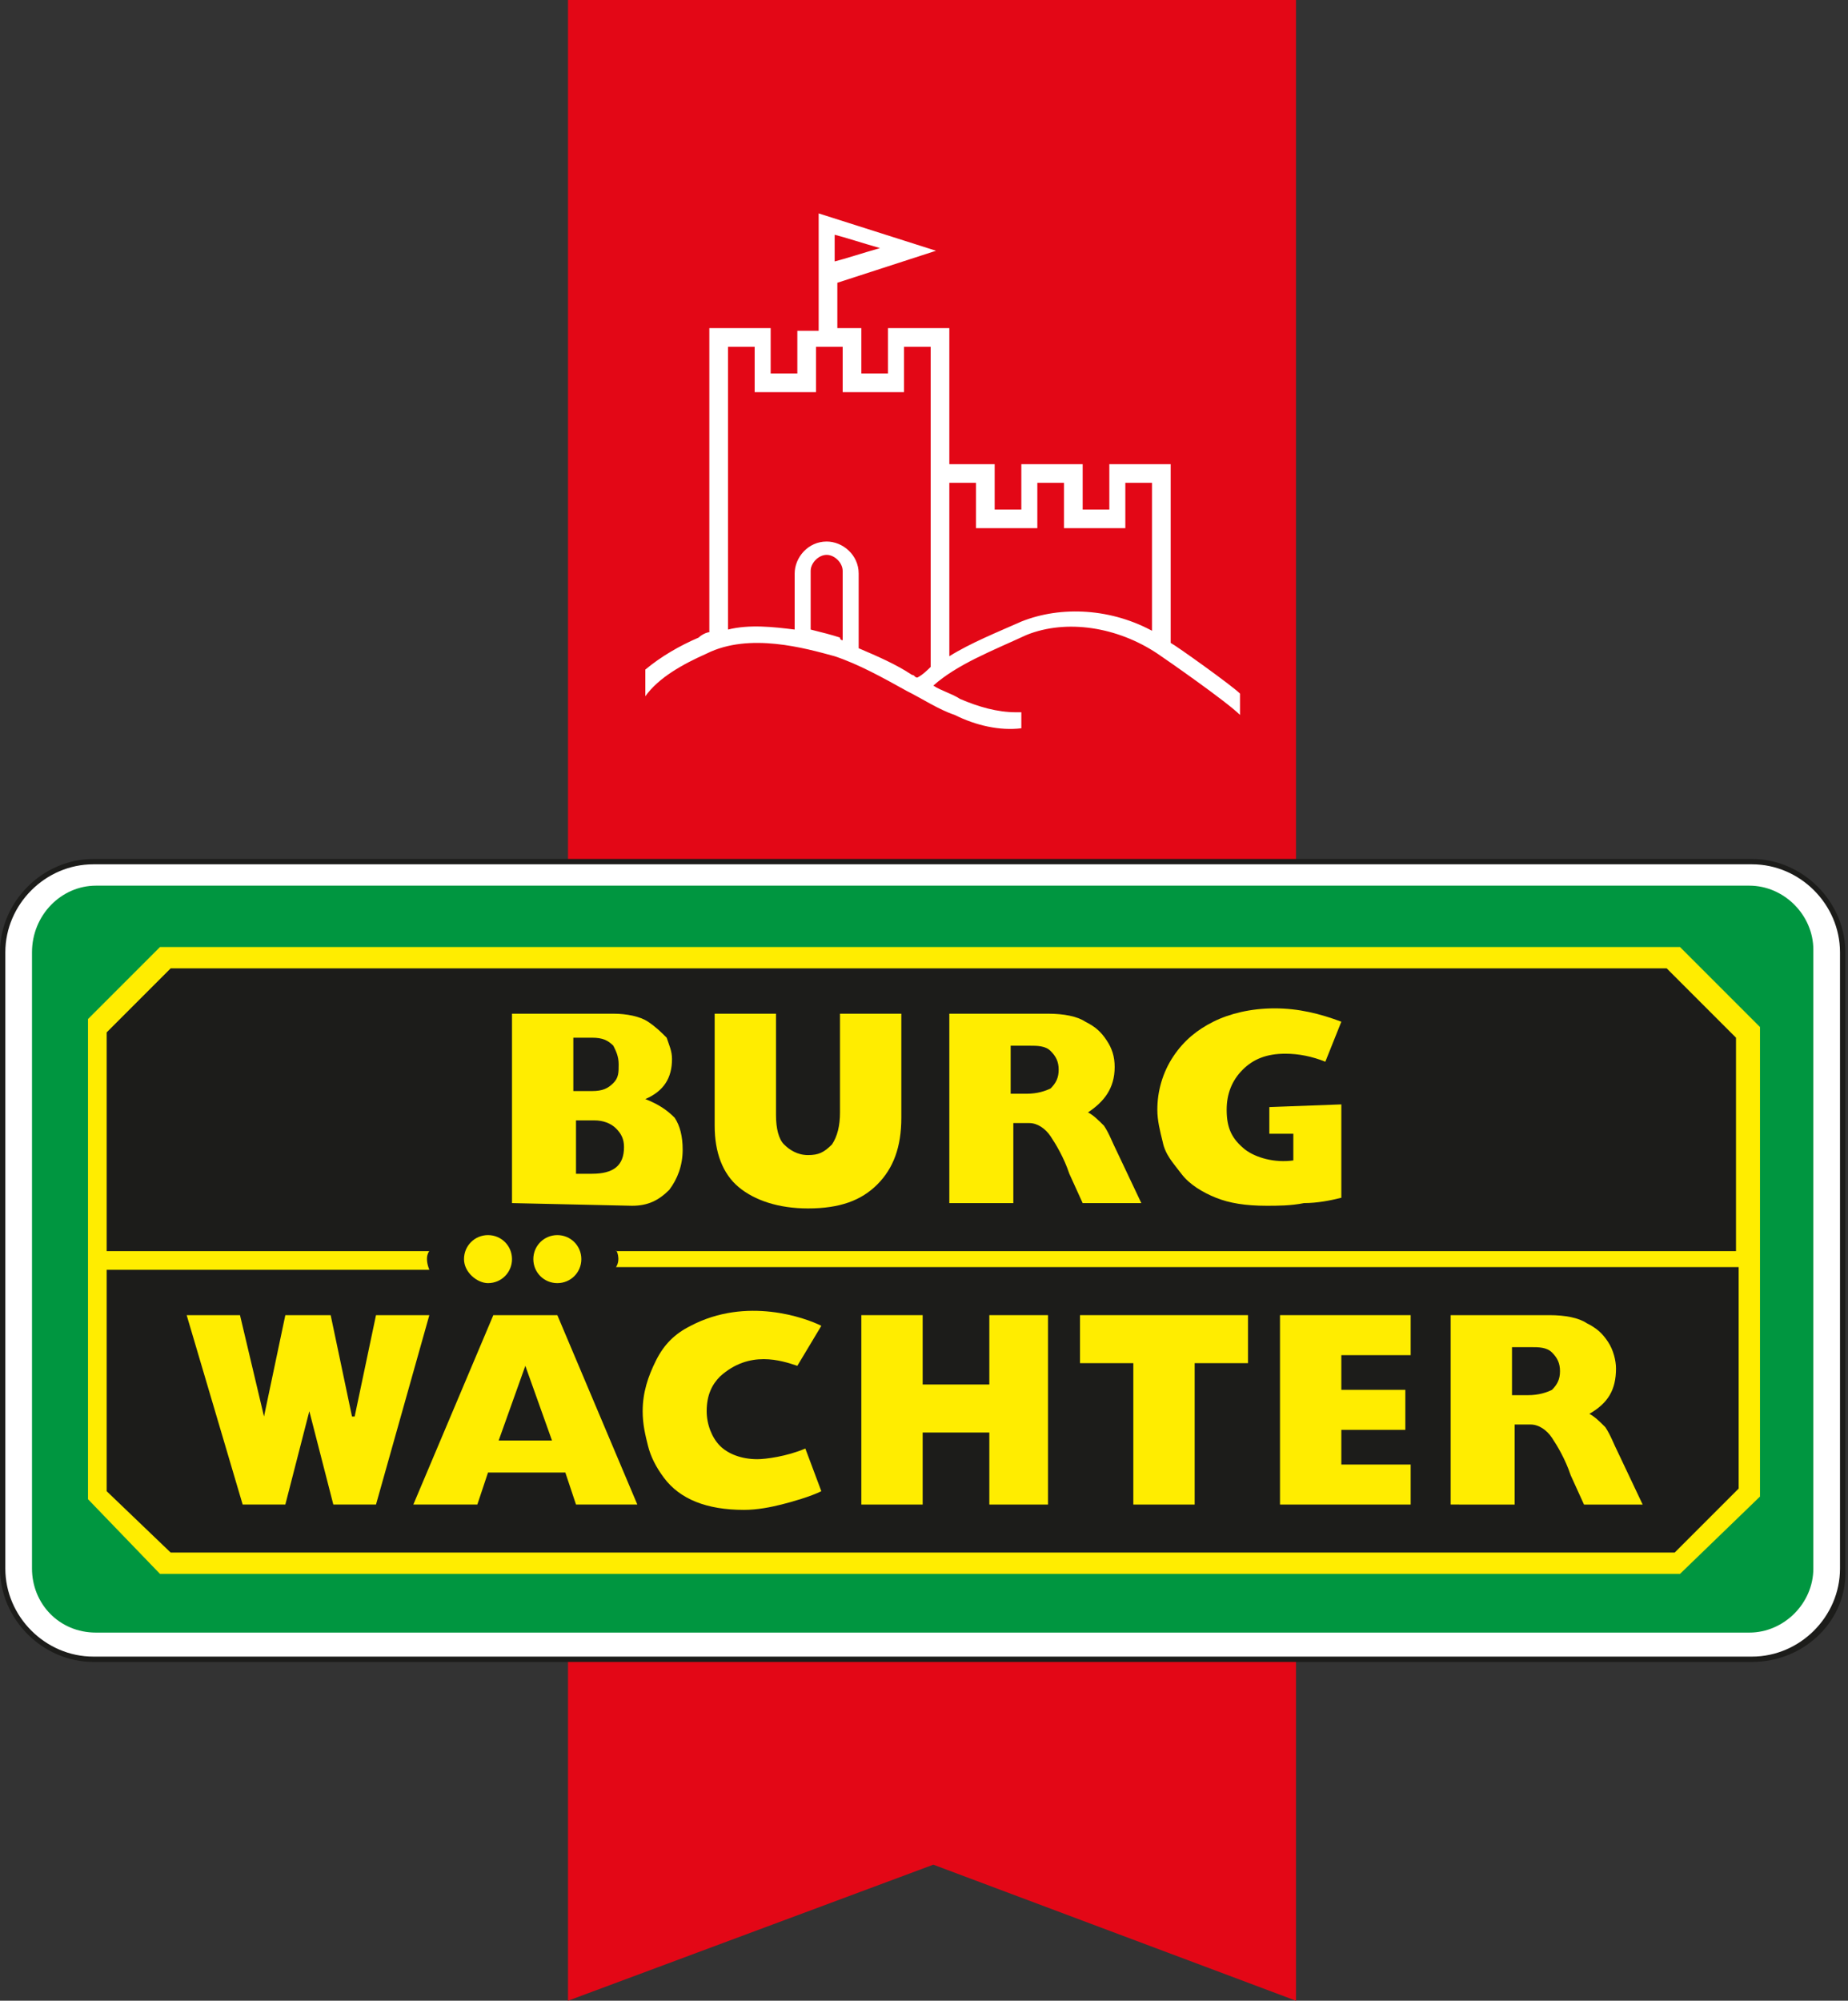
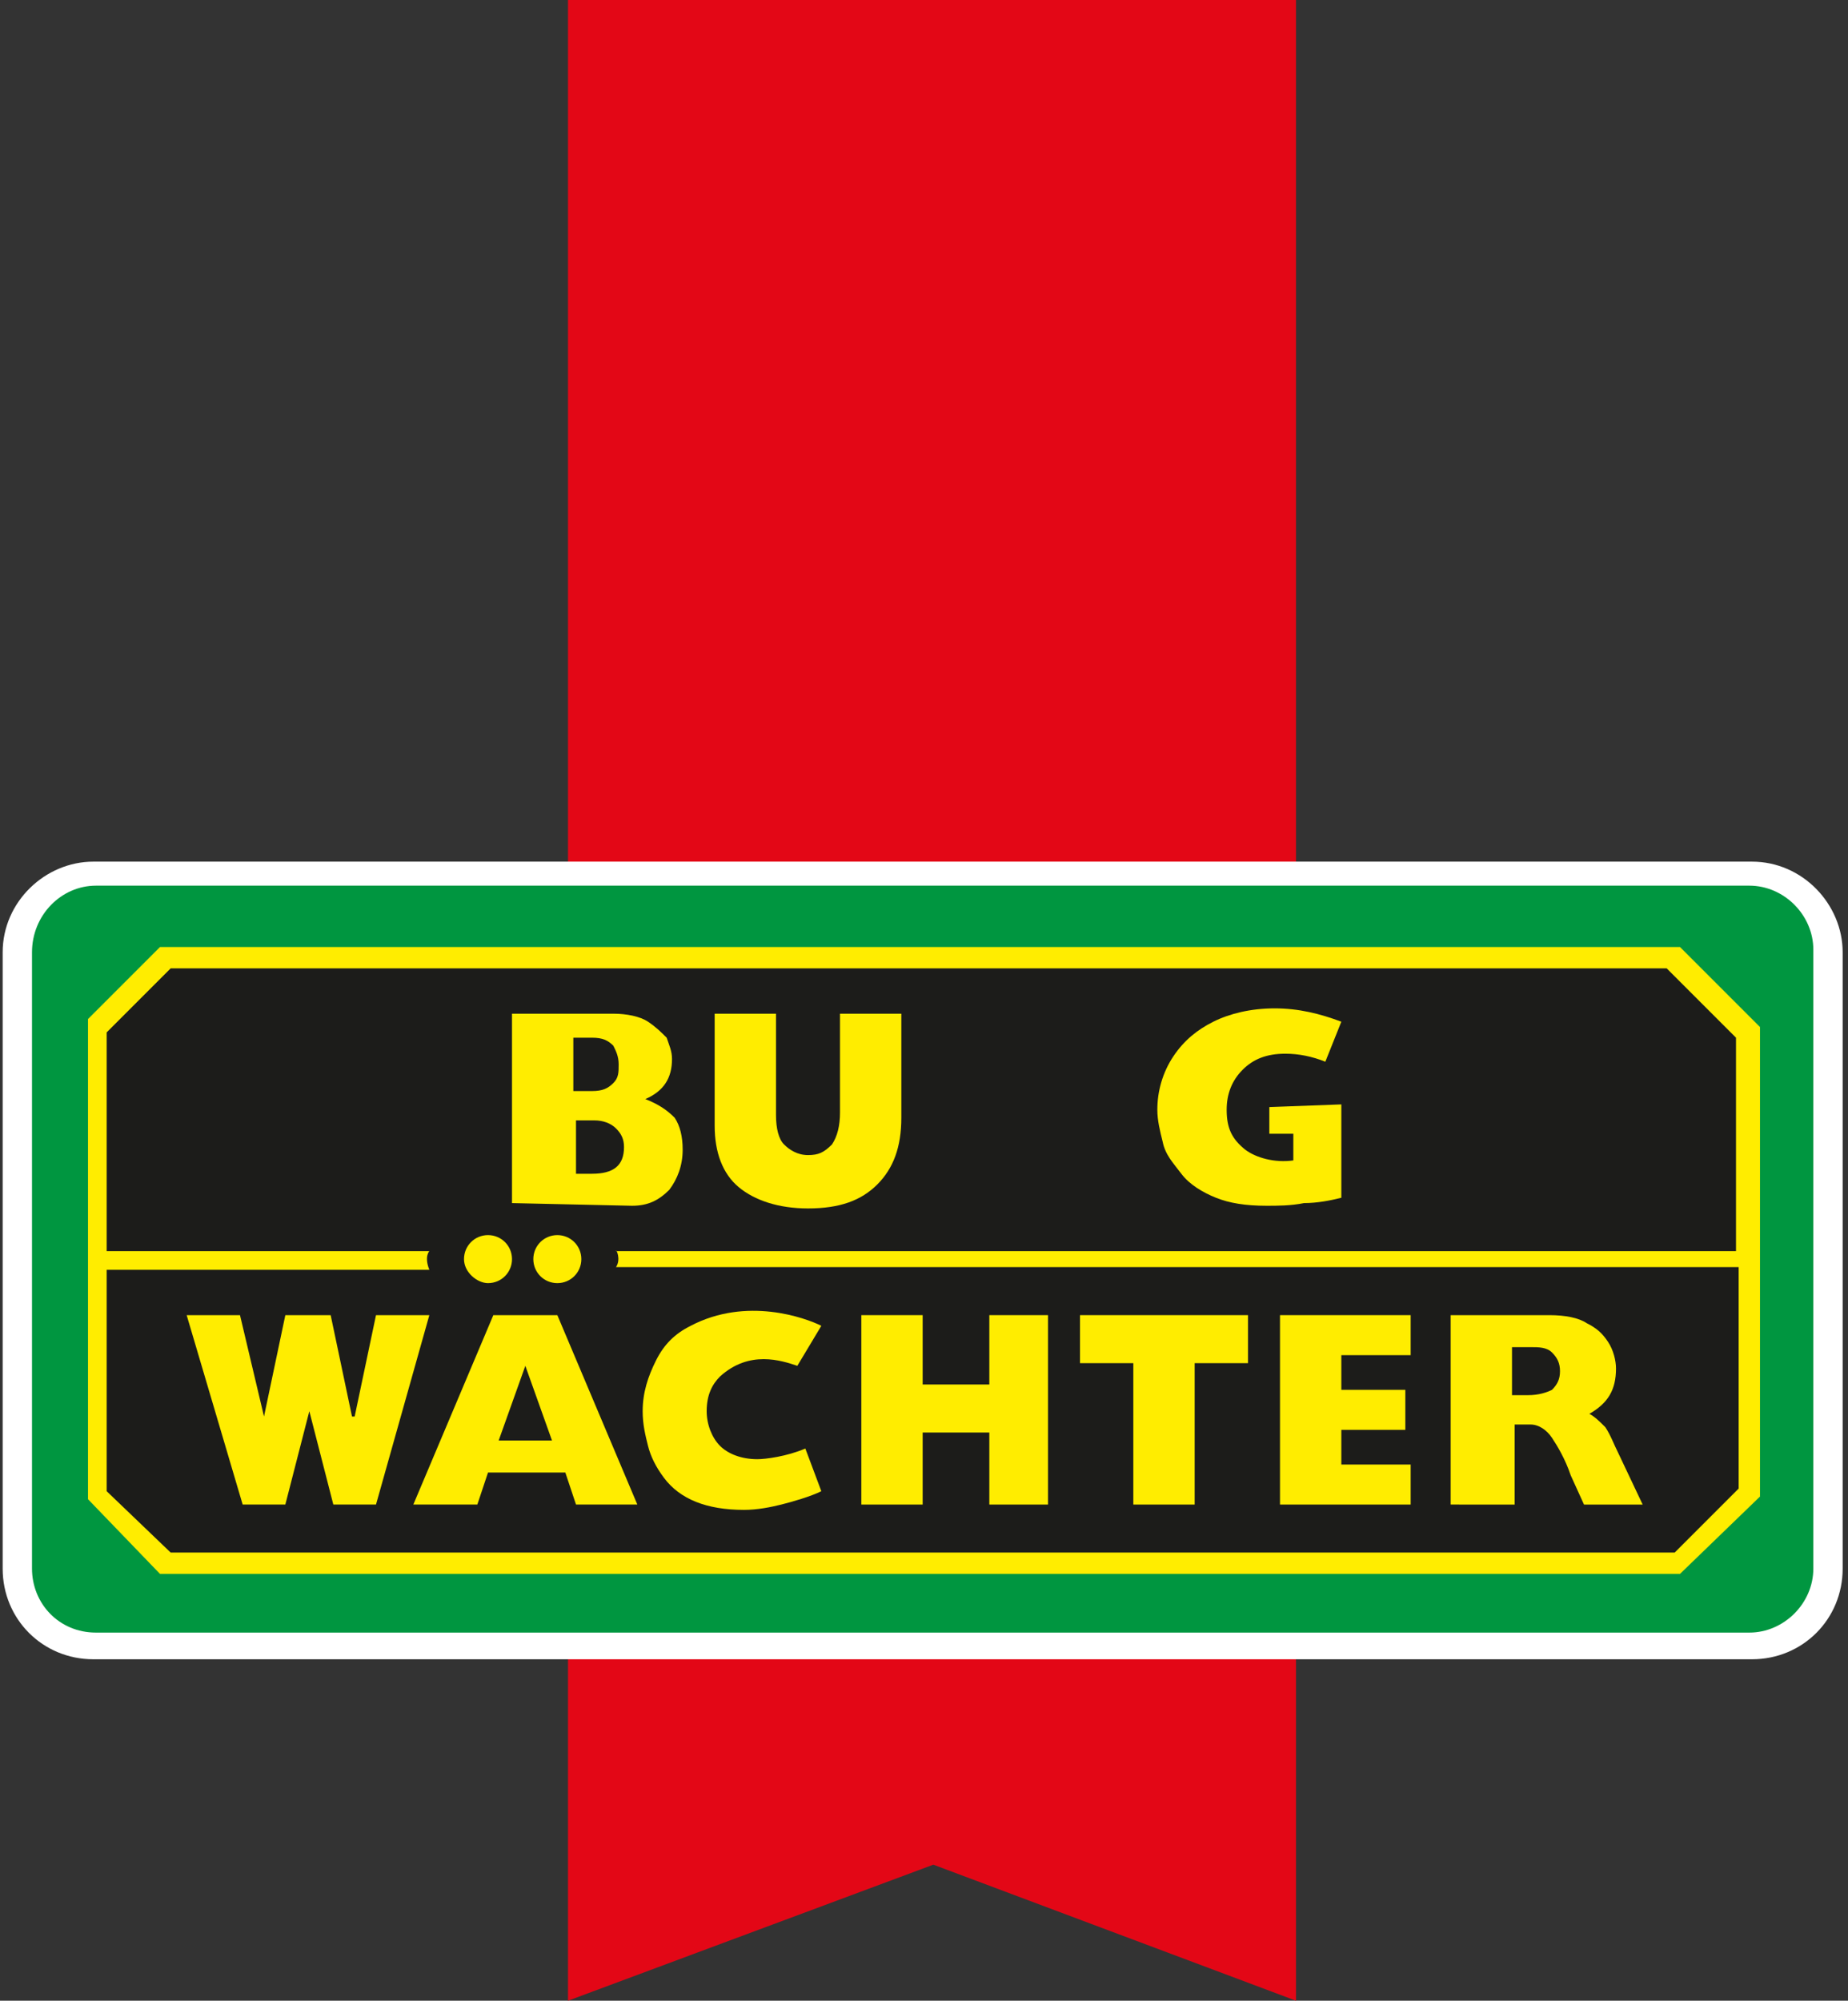
<svg xmlns="http://www.w3.org/2000/svg" version="1.1" id="Ebene_1" x="0px" y="0px" viewBox="0 0 69.3 75" style="enable-background:new 0 0 69.3 75;" xml:space="preserve">
  <rect x="0" y="0" width="69.3" height="75" fill="#333333" stroke="none" />
  <style type="text/css">
	.st0{fill:#E30716;}
	.st1{fill:#FFFFFF;}
	.st2{fill-rule:evenodd;clip-rule:evenodd;fill:#FFFFFF;}
	.st3{fill:#1C1C1A;}
	.st4{fill-rule:evenodd;clip-rule:evenodd;fill:#009640;}
	.st5{fill-rule:evenodd;clip-rule:evenodd;fill:#FFED00;}
	.st6{fill-rule:evenodd;clip-rule:evenodd;fill:#1C1C1A;}
</style>
  <g>
    <polyline class="st0" points="48.6,75 35,69.9 21.3,75 21.3,0 48.6,0  " />
  </g>
-   <path class="st1" d="M43.9,24.1l0-6.7h-2.3v1.7h-1v-1.7h-2.3v1.7h-1v-1.7h-1.7l0-5.1h-2.3V14h-1v-1.7h-0.9v-1.7l3.7-1.2L30.7,8v4.4  h-0.8V14h-1v-1.7h-2.3v11.4c-0.1,0-0.3,0.1-0.4,0.2c-0.7,0.3-1.4,0.7-2,1.2v1c0.5-0.7,1.4-1.2,2.3-1.6c1.6-0.8,3.7-0.2,4.8,0.1  c0.9,0.3,1.8,0.8,2.7,1.3c0.6,0.3,1.2,0.7,1.8,0.9c0.8,0.4,1.7,0.6,2.5,0.5l0-0.6l-0.2,0v0c-0.7,0-1.4-0.2-2.1-0.5  c-0.3-0.2-0.7-0.3-1-0.5c0.9-0.8,2.2-1.3,3.5-1.9c1.5-0.6,3.4-0.3,4.9,0.7c0.3,0.2,2.6,1.8,3.1,2.3V26  C46.2,25.7,44.1,24.2,43.9,24.1 M31.3,8.8c0.4,0.1,1,0.3,1.7,0.5c-0.7,0.2-1.3,0.4-1.7,0.5V8.8z M31.6,24c0,0-0.1,0-0.1-0.1  c-0.3-0.1-0.7-0.2-1.1-0.3v-2.2c0-0.3,0.3-0.6,0.6-0.6c0.3,0,0.6,0.3,0.6,0.6V24z M34.4,25.4c-0.1,0-0.1-0.1-0.2-0.1  c-0.6-0.4-1.3-0.7-2-1v-2.8c0-0.7-0.6-1.2-1.2-1.2c-0.7,0-1.2,0.6-1.2,1.2v2.1c-0.8-0.1-1.7-0.2-2.5,0V13h1v1.7h2.3V13h1v1.7h2.3V13  h1l0,12C34.8,25.1,34.6,25.3,34.4,25.4 M43.3,23.7c-1.6-0.9-3.5-1-5-0.4c-0.9,0.4-1.9,0.8-2.7,1.3v-6.5h1v1.7h2.3v-1.7h1v1.7h2.3  v-1.7h1v3.5h0V23.7z" />
  <path class="st2" d="M65.7,62.2c1.9,0,3.4-1.5,3.4-3.4V35.7c0-1.8-1.5-3.4-3.4-3.4H3.5c-1.8,0-3.4,1.5-3.4,3.4l0,23.1  c0,1.9,1.5,3.4,3.4,3.4" />
-   <path class="st3" d="M65.7,62.3H3.5c-1.9,0-3.5-1.6-3.5-3.5l0-23.1c0-1.9,1.6-3.5,3.5-3.5h62.2c1.9,0,3.5,1.6,3.5,3.5v23.1  C69.3,60.7,67.7,62.3,65.7,62.3 M3.5,32.4c-1.8,0-3.3,1.5-3.3,3.3v23.1c0,1.8,1.5,3.3,3.3,3.3h62.2c1.8,0,3.3-1.5,3.3-3.3V35.7  c0-1.8-1.5-3.3-3.3-3.3H3.5z" />
  <path class="st4" d="M3.6,33.2h62c1.3,0,2.4,1.1,2.4,2.4v23.2c0,1.3-1.1,2.4-2.4,2.4h-62c-1.4,0-2.4-1.1-2.4-2.4V35.7  C1.2,34.3,2.3,33.2,3.6,33.2" />
  <polyline class="st5" points="63,35.5 66,38.5 66,56.1 63,59 6,59 3.3,56.2 3.3,38.2 6,35.5 " />
  <path class="st6" d="M23.1,47.5l42.1,0v8.3l-2.4,2.4H6.4L4,55.9v-8.3h12.1c-0.2-0.5,0-0.7,0-0.7H4v-8.2l2.4-2.4h56.1l2.6,2.6v8H23.1  C23.1,46.8,23.3,47.2,23.1,47.5" />
  <path class="st5" d="M17.4,47.2c0-0.5,0.4-0.9,0.9-0.9c0.5,0,0.9,0.4,0.9,0.9c0,0.5-0.4,0.9-0.9,0.9C17.9,48.1,17.4,47.7,17.4,47.2" />
  <path class="st5" d="M20,47.2c0-0.5,0.4-0.9,0.9-0.9c0.5,0,0.9,0.4,0.9,0.9c0,0.5-0.4,0.9-0.9,0.9C20.4,48.1,20,47.7,20,47.2" />
  <polyline class="st5" points="9.1,56.4 7,49.3 9,49.3 9.9,53.1 9.9,53.1 10.7,49.3 12.4,49.3 13.2,53.1 13.3,53.1 14.1,49.3   16.1,49.3 14.1,56.4 12.5,56.4 11.6,52.9 11.6,52.9 10.7,56.4 " />
  <path class="st5" d="M15.5,56.4l3-7.1h2.4l3,7.1h-2.3l-0.4-1.2h-2.9l-0.4,1.2 M18.7,54h2l-1-2.8L18.7,54z" />
  <path class="st5" d="M30.8,55.9c-0.4,0.2-1.1,0.4-1.5,0.5c-0.4,0.1-0.9,0.2-1.4,0.2c-0.7,0-1.3-0.1-1.8-0.3  c-0.5-0.2-0.9-0.5-1.2-0.9c-0.3-0.4-0.5-0.8-0.6-1.2c-0.1-0.4-0.2-0.8-0.2-1.3c0-0.7,0.2-1.3,0.5-1.9c0.3-0.6,0.7-1,1.3-1.3  c2.1-1.1,4.3-0.3,4.9,0l-0.9,1.5c-0.6-0.2-1.8-0.6-2.9,0.4c-0.3,0.3-0.5,0.7-0.5,1.3c0,0.5,0.2,1,0.5,1.3c0.3,0.3,0.8,0.5,1.4,0.5  c0.3,0,1.1-0.1,1.8-0.4" />
  <polyline class="st5" points="32.3,56.4 32.3,49.3 34.6,49.3 34.6,51.9 37.1,51.9 37.1,49.3 39.3,49.3 39.3,56.4 37.1,56.4   37.1,53.7 34.6,53.7 34.6,56.4 " />
  <polyline class="st5" points="42.5,51.1 40.5,51.1 40.5,49.3 46.8,49.3 46.8,51.1 44.8,51.1 44.8,56.4 42.5,56.4 " />
  <polyline class="st5" points="48,56.4 48,49.3 52.9,49.3 52.9,50.8 50.3,50.8 50.3,52.1 52.7,52.1 52.7,53.6 50.3,53.6 50.3,54.9   52.9,54.9 52.9,56.4 " />
  <path class="st5" d="M54.4,56.4v-7.1h3.7c0.6,0,1.1,0.1,1.4,0.3c0.4,0.2,0.6,0.4,0.8,0.7c0.2,0.3,0.3,0.7,0.3,1c0,0.8-0.3,1.3-1,1.7  c0.2,0.1,0.4,0.3,0.6,0.5c0.2,0.3,0.3,0.6,0.5,1l0.9,1.9h-2.2l-0.5-1.1c-0.2-0.6-0.5-1.1-0.7-1.4c-0.2-0.3-0.5-0.5-0.8-0.5h-0.6v3   M56.7,52.3h0.6c0.4,0,0.7-0.1,0.9-0.2c0.2-0.2,0.3-0.4,0.3-0.7c0-0.3-0.1-0.5-0.3-0.7c-0.2-0.2-0.5-0.2-0.8-0.2h-0.7V52.3z" />
  <path class="st5" d="M19.2,45.1V38H23c0.5,0,1,0.1,1.3,0.3c0.3,0.2,0.5,0.4,0.7,0.6c0.1,0.3,0.2,0.5,0.2,0.8c0,0.7-0.3,1.2-1,1.5  c0.5,0.2,0.8,0.4,1.1,0.7c0.2,0.3,0.3,0.7,0.3,1.2c0,0.6-0.2,1.1-0.5,1.5c-0.4,0.4-0.8,0.6-1.4,0.6 M21.5,44h0.7  c0.8,0,1.2-0.3,1.2-1c0-0.3-0.1-0.5-0.3-0.7c-0.2-0.2-0.5-0.3-0.8-0.3h-0.7V44z M21.5,40.9h0.7c0.4,0,0.6-0.1,0.8-0.3  c0.2-0.2,0.2-0.4,0.2-0.7c0-0.3-0.1-0.5-0.2-0.7c-0.2-0.2-0.4-0.3-0.8-0.3h-0.7V40.9z" />
  <path class="st5" d="M33.8,38v3.9c0,1.1-0.3,1.9-0.9,2.5c-0.6,0.6-1.4,0.9-2.6,0.9c-1.1,0-2-0.3-2.6-0.8c-0.6-0.5-0.9-1.3-0.9-2.3  V38h2.3v3.8c0,0.5,0.1,0.9,0.3,1.1c0.2,0.2,0.5,0.4,0.9,0.4c0.4,0,0.6-0.1,0.9-0.4c0.2-0.3,0.3-0.7,0.3-1.2V38" />
-   <path class="st5" d="M35.6,45.1V38h3.7c0.6,0,1.1,0.1,1.4,0.3c0.4,0.2,0.6,0.4,0.8,0.7c0.2,0.3,0.3,0.6,0.3,1c0,0.8-0.4,1.3-1,1.7  c0.2,0.1,0.4,0.3,0.6,0.5c0.2,0.3,0.3,0.6,0.5,1l0.9,1.9h-2.2l-0.5-1.1c-0.2-0.6-0.5-1.1-0.7-1.4c-0.2-0.3-0.5-0.5-0.8-0.5h-0.6v3   M37.9,41h0.6c0.4,0,0.7-0.1,0.9-0.2c0.2-0.2,0.3-0.4,0.3-0.7c0-0.3-0.1-0.5-0.3-0.7c-0.2-0.2-0.5-0.2-0.8-0.2h-0.7V41z" />
  <path class="st5" d="M50.3,41.4v3.5c-0.4,0.1-0.9,0.2-1.4,0.2c-0.5,0.1-1,0.1-1.4,0.1c-0.8,0-1.4-0.1-1.9-0.3  c-0.5-0.2-1-0.5-1.3-0.9c-0.3-0.4-0.6-0.7-0.7-1.2c-0.1-0.4-0.2-0.8-0.2-1.2c0-0.7,0.2-1.4,0.6-2c0.4-0.6,0.9-1,1.5-1.3  c0.6-0.3,1.4-0.5,2.3-0.5c0.9,0,1.7,0.2,2.5,0.5l-0.6,1.5c-0.5-0.2-1-0.3-1.5-0.3c-0.7,0-1.2,0.2-1.6,0.6c-0.4,0.4-0.6,0.9-0.6,1.5  c0,0.7,0.2,1.1,0.7,1.5c0.4,0.3,1.1,0.5,1.8,0.4v-1h-0.9v-1" />
</svg>